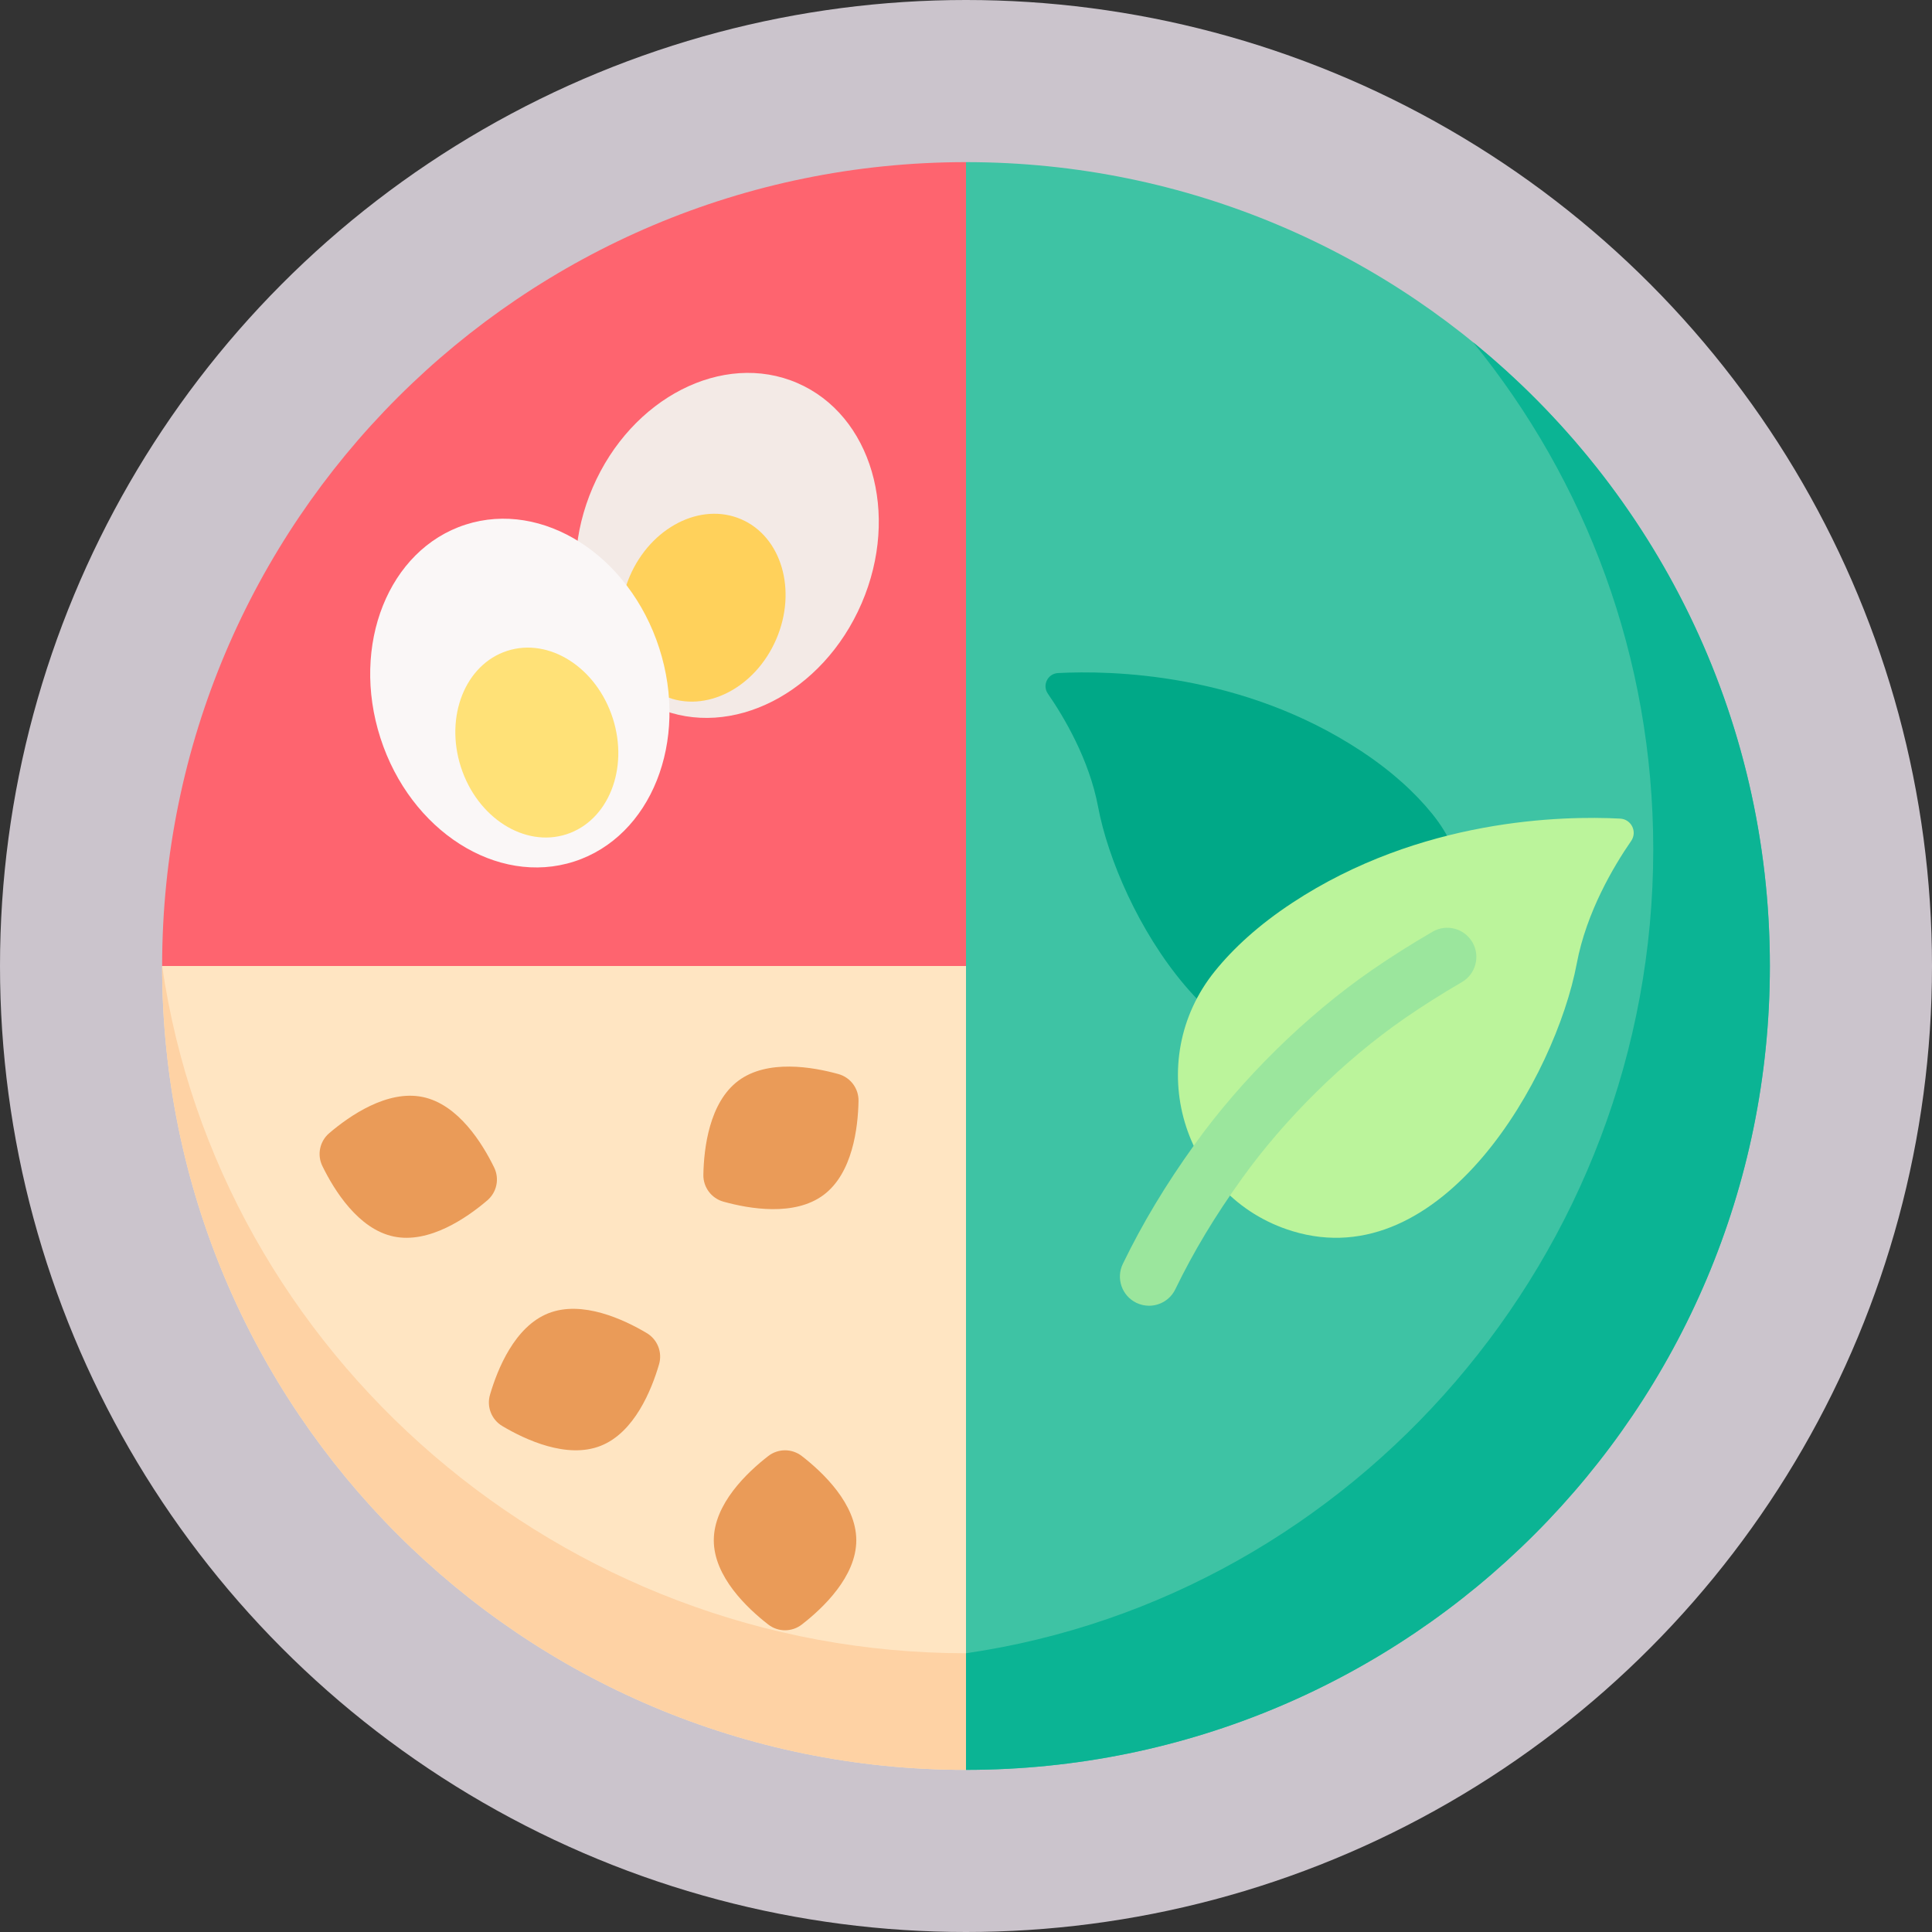
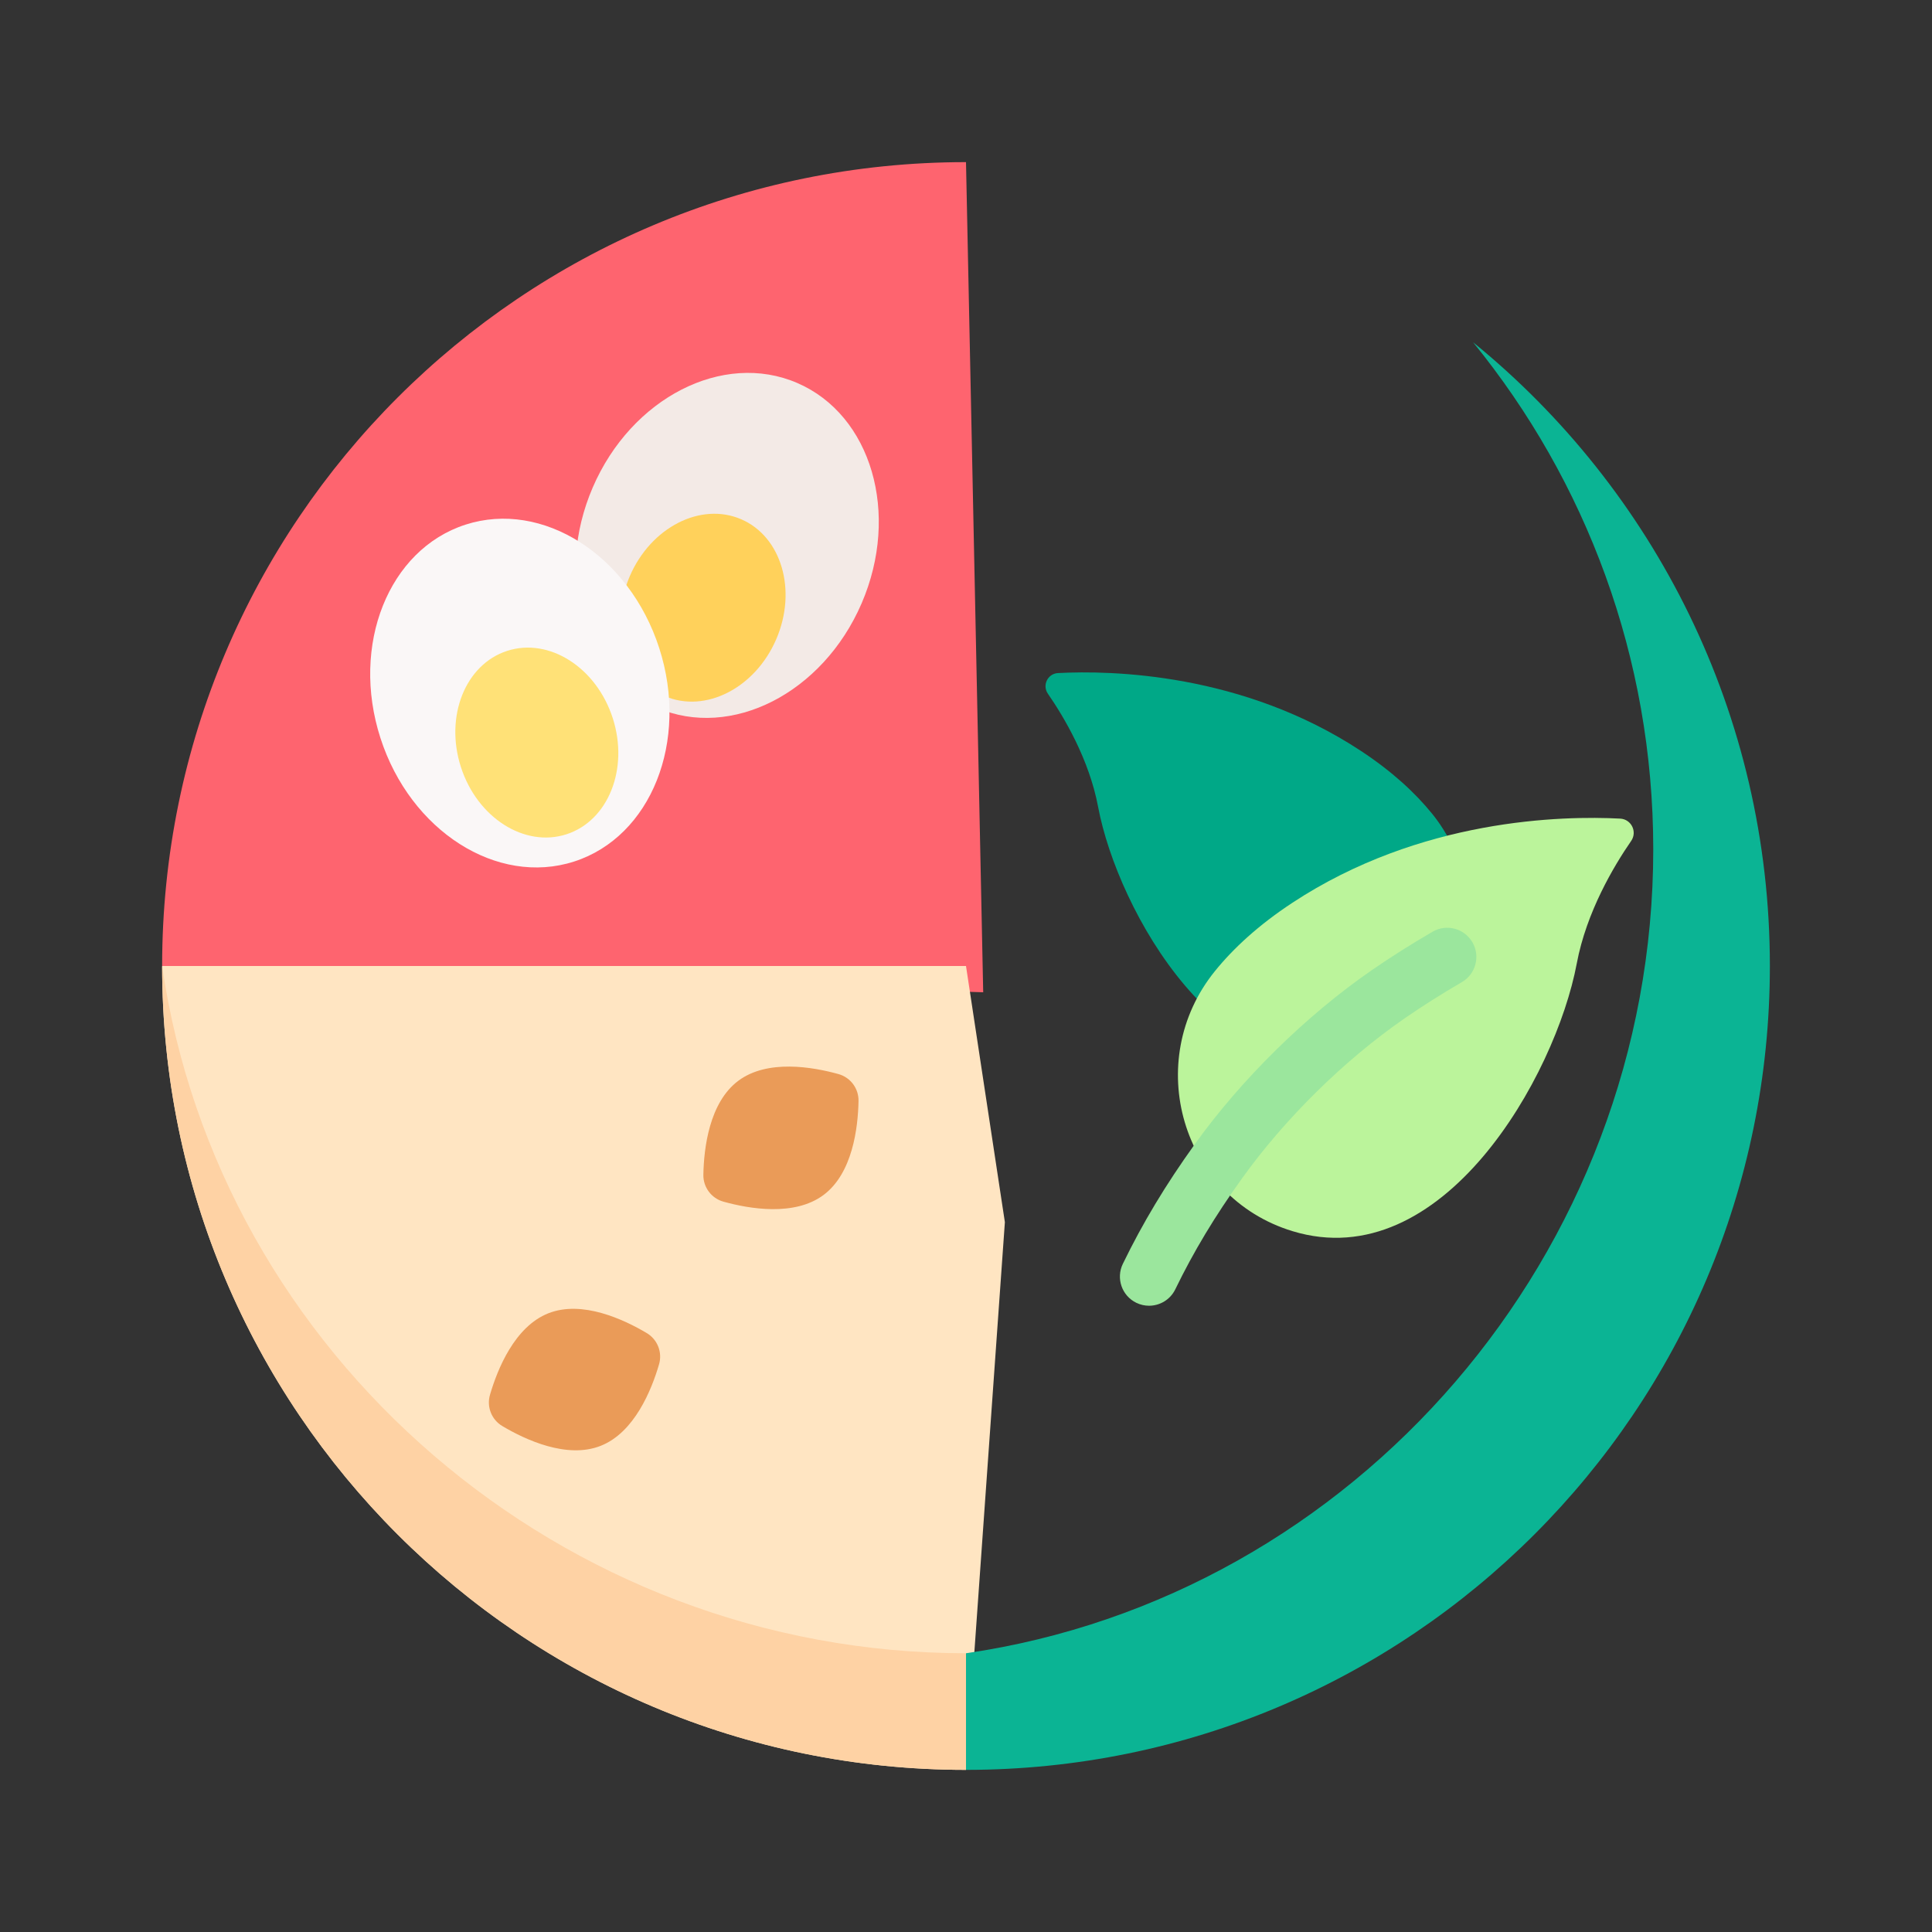
<svg xmlns="http://www.w3.org/2000/svg" id="Capa_1" enable-background="new 0 0 512 512" height="512" viewBox="0 0 512 512" width="512">
  <rect x="0" y="0" width="512" height="512" fill="#333333" stroke="none" />
  <g>
    <g>
      <g>
-         <circle cx="256" cy="256" fill="#cbc4cc" r="256" />
-       </g>
+         </g>
    </g>
    <g>
      <g>
        <path d="m256 42.966c-117.656 0-213.034 95.378-213.034 213.034l217.594 6.965z" fill="#fe646f" />
      </g>
    </g>
    <g>
      <g>
        <path d="m42.966 256c0 117.656 95.379 213.034 213.034 213.034l10.302-145.148-10.302-67.886z" fill="#ffe5c2" />
      </g>
    </g>
    <g>
      <g>
        <path d="m42.966 256c0 117.655 95.379 213.034 213.034 213.034l10.302-16.683-10.302-14.222c-107.158 0-198.062-79.122-213.034-182.129z" fill="#fed2a4" />
      </g>
    </g>
    <g>
      <g>
        <ellipse cx="192.795" cy="144.574" fill="#f3eae6" rx="46.889" ry="38.806" transform="matrix(.396 -.918 .918 .396 -16.356 264.271)" />
      </g>
    </g>
    <g>
      <g>
        <ellipse cx="186.391" cy="161.09" fill="#ffd15b" rx="25.534" ry="21.132" transform="matrix(.396 -.918 .918 .396 -35.385 268.361)" />
      </g>
    </g>
    <g>
      <g>
-         <path d="m226.926 408.191c0 9.62-8.845 17.993-14.428 22.32-2.626 2.035-6.282 2.035-8.908 0-5.582-4.327-14.428-12.7-14.428-22.32s8.845-17.993 14.428-22.32c2.626-2.035 6.282-2.035 8.908 0 5.583 4.327 14.428 12.7 14.428 22.32z" fill="#ea9b58" />
-       </g>
+         </g>
    </g>
    <g>
      <g>
-         <path d="m104.346 327.691c-9.418-1.961-15.812-12.327-18.91-18.675-1.457-2.985-.712-6.565 1.816-8.721 5.374-4.583 15.374-11.536 24.792-9.575s15.812 12.327 18.91 18.675c1.457 2.985.712 6.565-1.816 8.721-5.373 4.584-15.374 11.536-24.792 9.575z" fill="#ea9b58" />
-       </g>
+         </g>
    </g>
    <g>
      <g>
        <path d="m218.239 316.687c-7.714 5.748-19.713 3.658-26.518 1.766-3.201-.89-5.385-3.822-5.322-7.143.134-7.062 1.564-19.157 9.278-24.905s19.713-3.658 26.518-1.766c3.201.89 5.385 3.822 5.322 7.143-.134 7.062-1.564 19.158-9.278 24.905z" fill="#ea9b58" />
      </g>
    </g>
    <g>
      <g>
        <path d="m159.171 383.167c-8.951 3.524-19.983-1.638-26.054-5.248-2.856-1.698-4.195-5.1-3.264-8.289 1.981-6.779 6.531-18.077 15.482-21.602 8.951-3.524 19.983 1.638 26.054 5.248 2.856 1.698 4.195 5.1 3.264 8.289-1.98 6.78-6.531 18.078-15.482 21.602z" fill="#ea9b58" />
      </g>
    </g>
    <g>
      <g>
        <ellipse cx="137.741" cy="183.594" fill="#faf7f7" rx="38.806" ry="46.889" transform="matrix(.952 -.307 .307 .952 -49.73 51.178)" />
      </g>
    </g>
    <g>
      <g>
        <ellipse cx="142.24" cy="196.706" fill="#ffe177" rx="21.132" ry="25.534" transform="matrix(.952 -.307 .307 .952 -53.539 53.193)" />
      </g>
    </g>
    <g>
      <g>
-         <path d="m256 42.966v426.068c117.656 0 213.034-95.379 213.034-213.034s-95.378-213.034-213.034-213.034z" fill="#3ec3a4" />
-       </g>
+         </g>
    </g>
    <g>
      <g>
        <path d="m390.387 90.708c29.842 36.661 47.742 83.43 47.742 134.387 0 107.158-79.122 198.062-182.129 213.034v30.905c117.656 0 213.034-95.379 213.034-213.034 0-66.699-30.661-126.23-78.647-165.292z" fill="#0bb494" />
      </g>
    </g>
    <g>
      <g>
        <path d="m360.609 279.319c27.122-8.286 36.791-41.588 18.95-63.633-4.511-5.574-10.637-11.245-18.908-16.693-31.406-20.688-66.236-21.362-80.265-20.626-2.728.143-4.244 3.215-2.691 5.462 4.244 6.141 10.945 17.382 13.313 29.99 5.188 27.613 32.886 76.717 69.601 65.5z" fill="#00a887" />
      </g>
    </g>
    <g>
      <g>
        <path d="m342.491 326.259c-29.37-8.973-39.84-45.035-20.52-68.906 4.885-6.036 11.518-12.176 20.475-18.077 34.009-22.402 71.725-23.132 86.917-22.335 2.954.155 4.596 3.482 2.914 5.915-4.595 6.65-11.852 18.822-14.417 32.475-5.618 29.901-35.612 83.074-75.369 70.928z" fill="#bbf49b" />
      </g>
    </g>
    <g>
      <g>
        <path d="m304.508 346.033c-1.133 0-2.283-.25-3.37-.778-3.838-1.864-5.438-6.487-3.573-10.326 5.276-10.862 11.335-20.937 19.069-31.708 12.397-17.268 29.47-34.062 46.841-46.073 5.034-3.481 10.321-6.827 16.163-10.229 3.688-2.147 8.418-.899 10.565 2.789s.898 8.418-2.789 10.565c-5.493 3.199-10.449 6.334-15.151 9.586-15.971 11.044-31.672 26.489-43.077 42.376-7.209 10.039-12.84 19.395-17.722 29.446-1.337 2.75-4.09 4.352-6.956 4.352z" fill="#9be69d" />
      </g>
    </g>
  </g>
</svg>